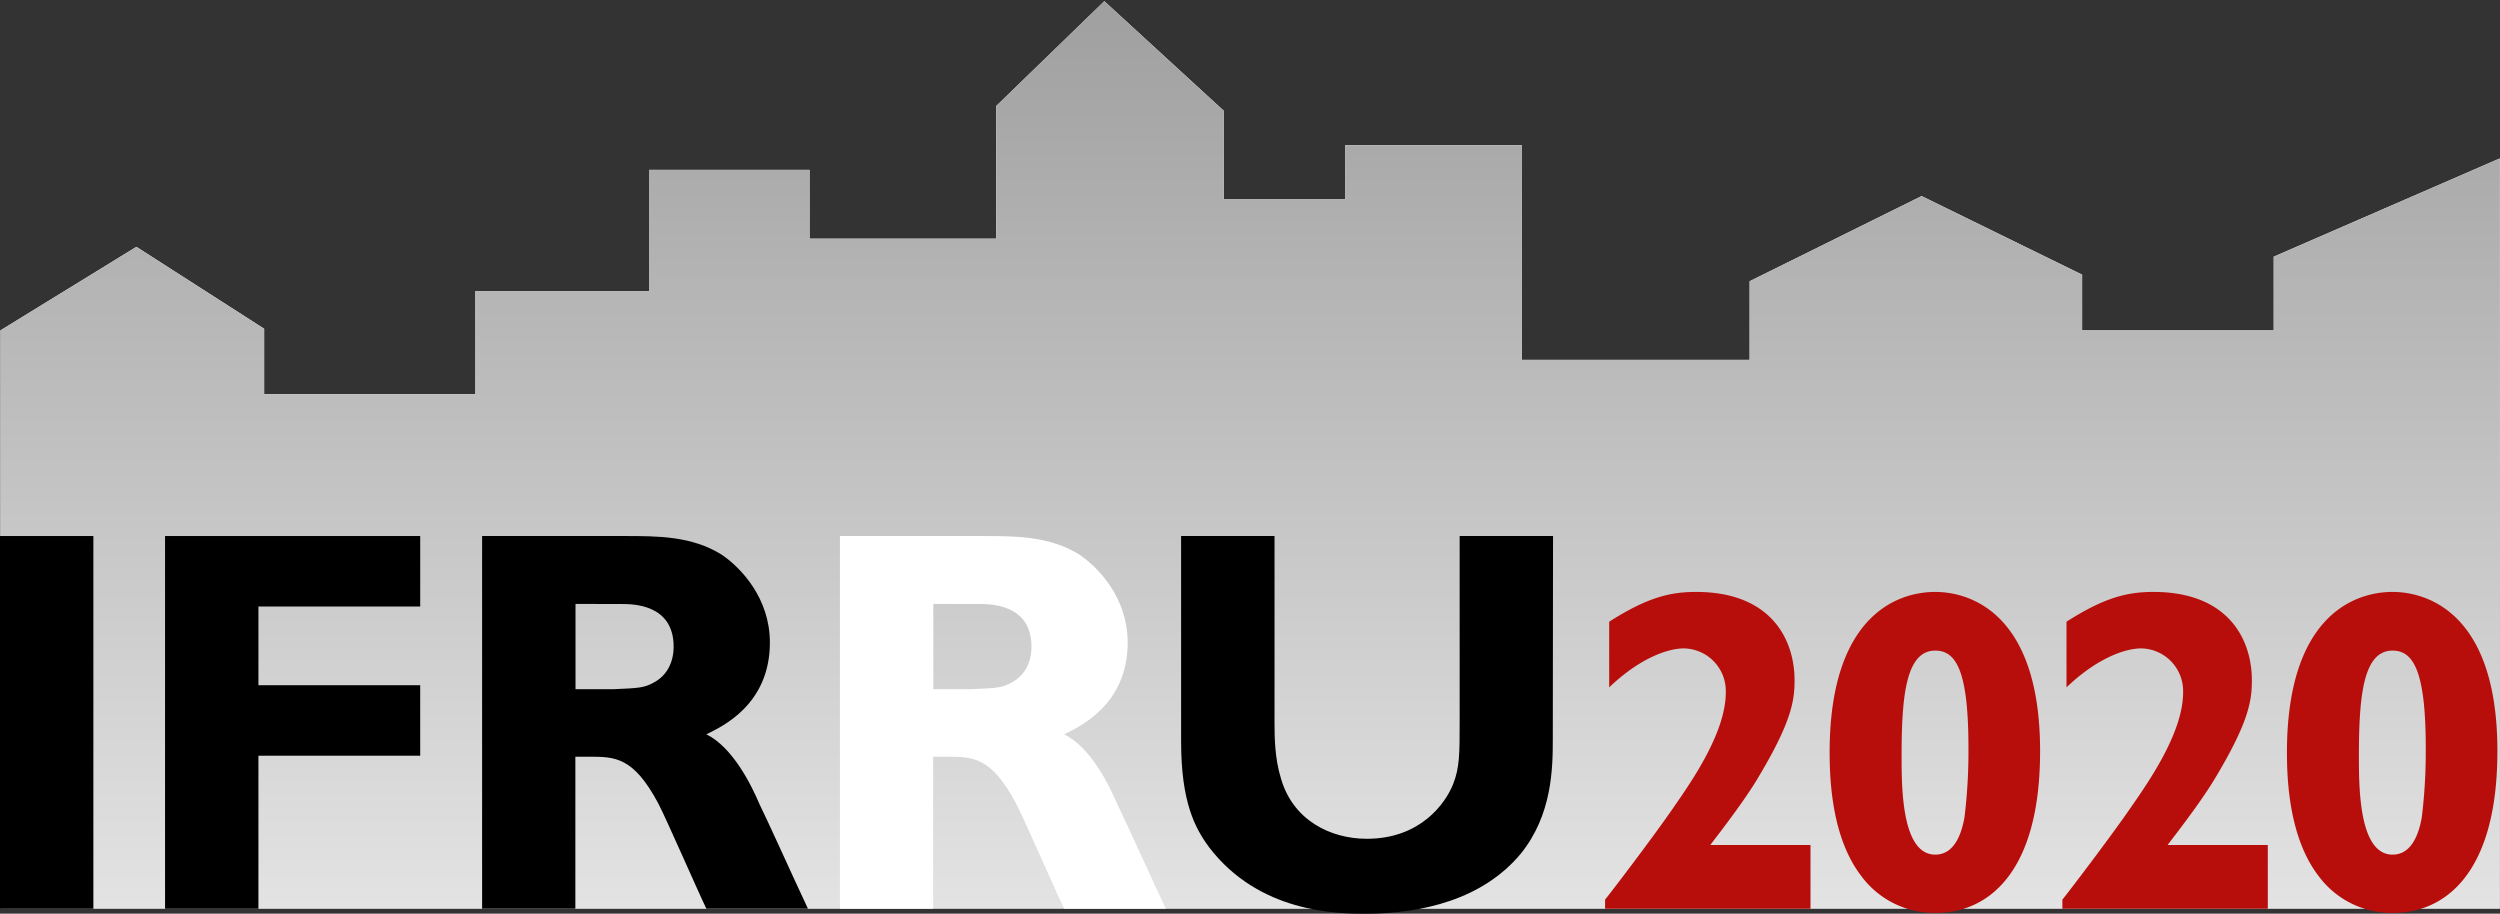
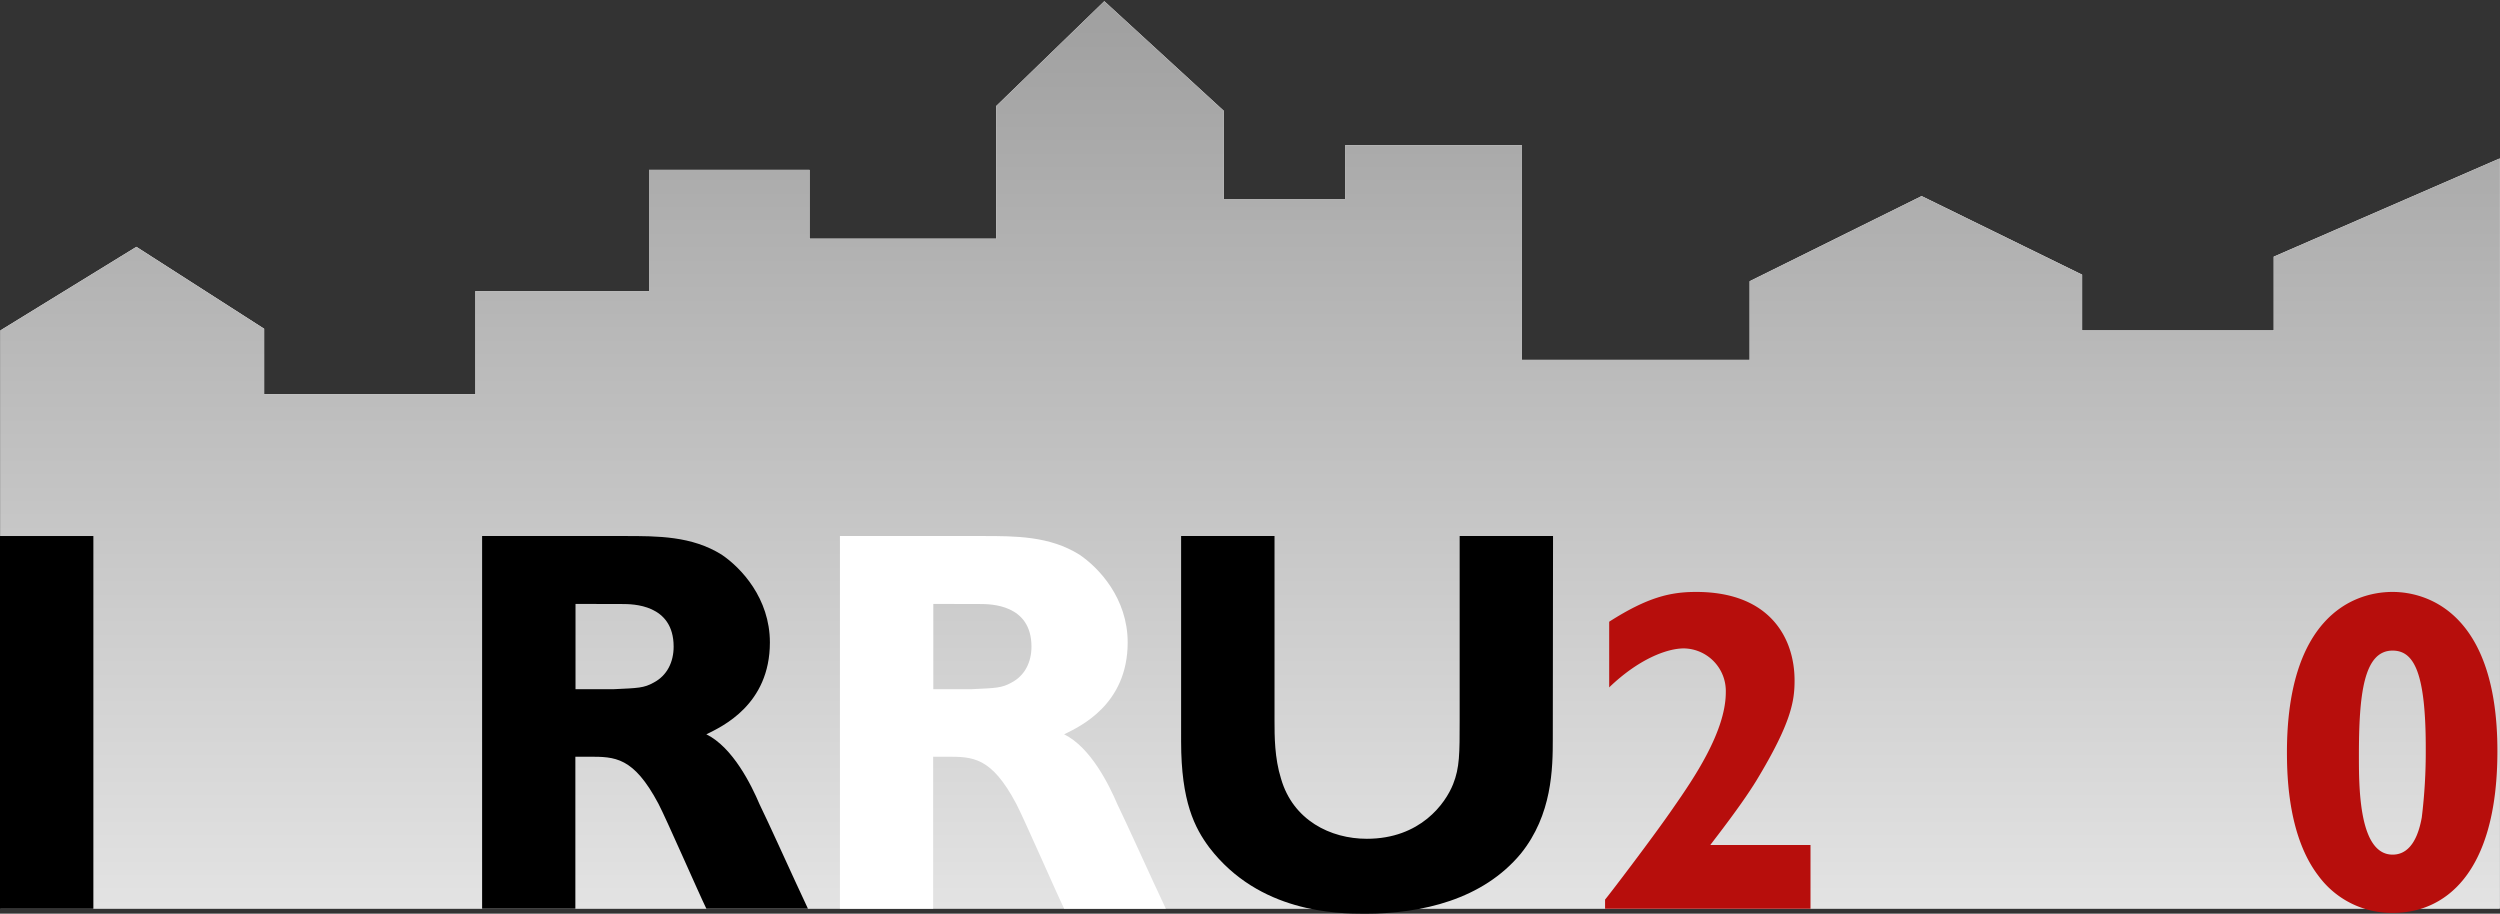
<svg xmlns="http://www.w3.org/2000/svg" viewBox="0 0 626 228.78">
  <rect x="0" y="0" width="626" height="228.78" fill="#333333" stroke="none" />
  <defs>
    <style>.cls-1{fill:#fff;}.cls-2{clip-path:url(#clip-path);}.cls-3{fill:url(#Gradiente_sem_nome_62);}.cls-4{fill:#b70e0c;}</style>
    <clipPath id="clip-path">
      <polyline class="cls-1" points="0.11 227.49 0.11 82.73 34.15 61.81 66.14 82.32 66.14 98.72 119.04 98.72 119.04 72.88 162.51 72.88 162.51 42.54 202.71 42.54 202.71 59.76 249.46 59.76 249.46 26.54 276.52 0.3 306.46 27.77 306.46 49.92 336.81 49.92 336.81 36.38 381.1 36.38 381.1 90.11 438.11 90.11 438.11 70.42 481.17 49.1 521.36 68.78 521.36 82.73 569.34 82.73 569.34 64.27 625.93 39.67 625.93 227.49 0.11 227.49" />
    </clipPath>
    <linearGradient id="Gradiente_sem_nome_62" x1="352.97" y1="1680.61" x2="580.47" y2="1680.61" gradientTransform="translate(-153.66 -1566.86)" gradientUnits="userSpaceOnUse">
      <stop offset="0" stop-color="#9f9f9f" />
      <stop offset="1" stop-color="#e3e3e3" />
    </linearGradient>
  </defs>
  <title>logo_IFRRU2020</title>
  <g id="Camada_2" data-name="Camada 2">
    <g id="Camada_1-2" data-name="Camada 1">
      <polyline class="cls-1" points="0.11 227.49 0.11 82.73 34.15 61.81 66.14 82.32 66.14 98.72 119.04 98.72 119.04 72.88 162.51 72.88 162.51 42.54 202.71 42.54 202.71 59.76 249.46 59.76 249.46 26.54 276.52 0.3 306.46 27.77 306.46 49.92 336.81 49.92 336.81 36.38 381.1 36.38 381.1 90.11 438.11 90.11 438.11 70.42 481.17 49.1 521.36 68.78 521.36 82.73 569.34 82.73 569.34 64.27 625.93 39.67 625.93 227.49 0.11 227.49" />
      <g class="cls-2">
        <rect class="cls-3" x="199.31" y="-199.2" width="227.49" height="625.89" transform="translate(426.8 -199.31) rotate(90)" />
      </g>
      <path d="M23.38,227.55H0V134.22H23.38Z" />
-       <path d="M105.22,151.87H64.71v19.71h40.51v17.65H64.71v38.32H41.33V134.22h63.89Z" />
      <path d="M156.34,134.22c8.43,0,16.86,0,24.34,4.65,4.89,3.29,12.1,10.95,12.1,22,0,15.6-12,21.08-15.91,23,6.66,3.29,11.29,12.73,13.32,17.52,2.59,5.34,6.53,14.09,9,19.43l3.12,6.71H176.87c-2-4.11-10.06-22.58-12-26.28-6.26-11.77-10.88-11.77-17.4-11.77h-3.4v38.05H120.72V134.22Zm-12.23,17v21.35h9.65c6-.28,7.48-.28,9.92-1.65,3.4-1.78,5-5.2,5-9,0-10.67-10.33-10.67-12.91-10.67Z" />
      <path class="cls-1" d="M245.94,134.22c8.42,0,16.85,0,24.33,4.65,4.89,3.29,12.1,10.95,12.1,22,0,15.6-12,21.08-15.91,23,6.67,3.29,11.29,12.73,13.33,17.52,2.58,5.34,6.52,14.09,9,19.43l3.13,6.71H266.46c-2-4.11-10.06-22.58-12-26.28-6.25-11.77-10.88-11.77-17.4-11.77h-3.4v38.05H210.32V134.22Zm-12.24,17v21.35h9.65c6-.28,7.48-.28,9.93-1.65,3.4-1.78,5-5.2,5-9,0-10.67-10.34-10.67-12.92-10.67Z" />
      <path d="M388.82,185c0,7.39-.14,19-8,28.74-9.52,11.49-24.74,15.05-39,15.05-7.2,0-26.51-.28-39-16.56-3.67-4.93-7.07-11.49-7.07-26.55V134.22h23.39v46.25c0,3.83,0,9.31,1.63,14.51,3,10.4,12.37,15.05,21.48,15.05,13.46,0,19.71-8.89,21.61-13.68,1.64-4.11,1.64-7.67,1.64-15.88V134.22h23.38Z" />
      <path class="cls-4" d="M453.35,227.55H401.91v-2.3c.46-.46,12.21-15.84,17.23-23.19,4.79-6.89,13-18.83,13-28.7a10.68,10.68,0,0,0-10.49-11c-4.22,0-11.3,2.64-18.71,9.76V155.68c9.7-6.2,15.4-7.46,21.79-7.46,18.59,0,24.63,11.71,24.63,22.16,0,5.16-.8,10.56-9.46,24.91-3.77,6.2-10.27,14.46-11.64,16.3h25.09Z" />
-       <path class="cls-4" d="M484.83,228.58a22.74,22.74,0,0,1-18.82-9.3c-7.3-9.53-7.87-23.88-7.87-30.88,0-33.18,16-40.18,26.46-40.18,8.44,0,26.24,5.05,26.24,39.84C510.84,219.4,497.15,228.58,484.83,228.58Zm-.23-65.67c-7.3,0-8.44,11.14-8.44,26.29,0,8,0,24.8,8.44,24.8,4.91,0,6.62-5.51,7.3-9.3a134.51,134.51,0,0,0,1-17.1C492.93,168.42,490,162.91,484.6,162.91Z" />
-       <path class="cls-4" d="M567.86,227.55H516.42v-2.3c.46-.46,12.21-15.84,17.23-23.19,4.79-6.89,13-18.83,13-28.7a10.68,10.68,0,0,0-10.49-11c-4.22,0-11.3,2.64-18.71,9.76V155.68c9.69-6.2,15.4-7.46,21.79-7.46,18.59,0,24.63,11.71,24.63,22.16,0,5.16-.8,10.56-9.46,24.91-3.77,6.2-10.27,14.46-11.64,16.3h25.09Z" />
      <path class="cls-4" d="M599.34,228.58a22.74,22.74,0,0,1-18.82-9.3c-7.3-9.53-7.87-23.88-7.87-30.88,0-33.18,16-40.18,26.46-40.18,8.44,0,26.24,5.05,26.24,39.84C625.35,219.4,611.66,228.58,599.34,228.58Zm-.23-65.67c-7.3,0-8.44,11.14-8.44,26.29,0,8,0,24.8,8.44,24.8,4.91,0,6.62-5.51,7.3-9.3a134.51,134.51,0,0,0,1-17.1C607.44,168.42,604.47,162.91,599.11,162.91Z" />
    </g>
  </g>
</svg>